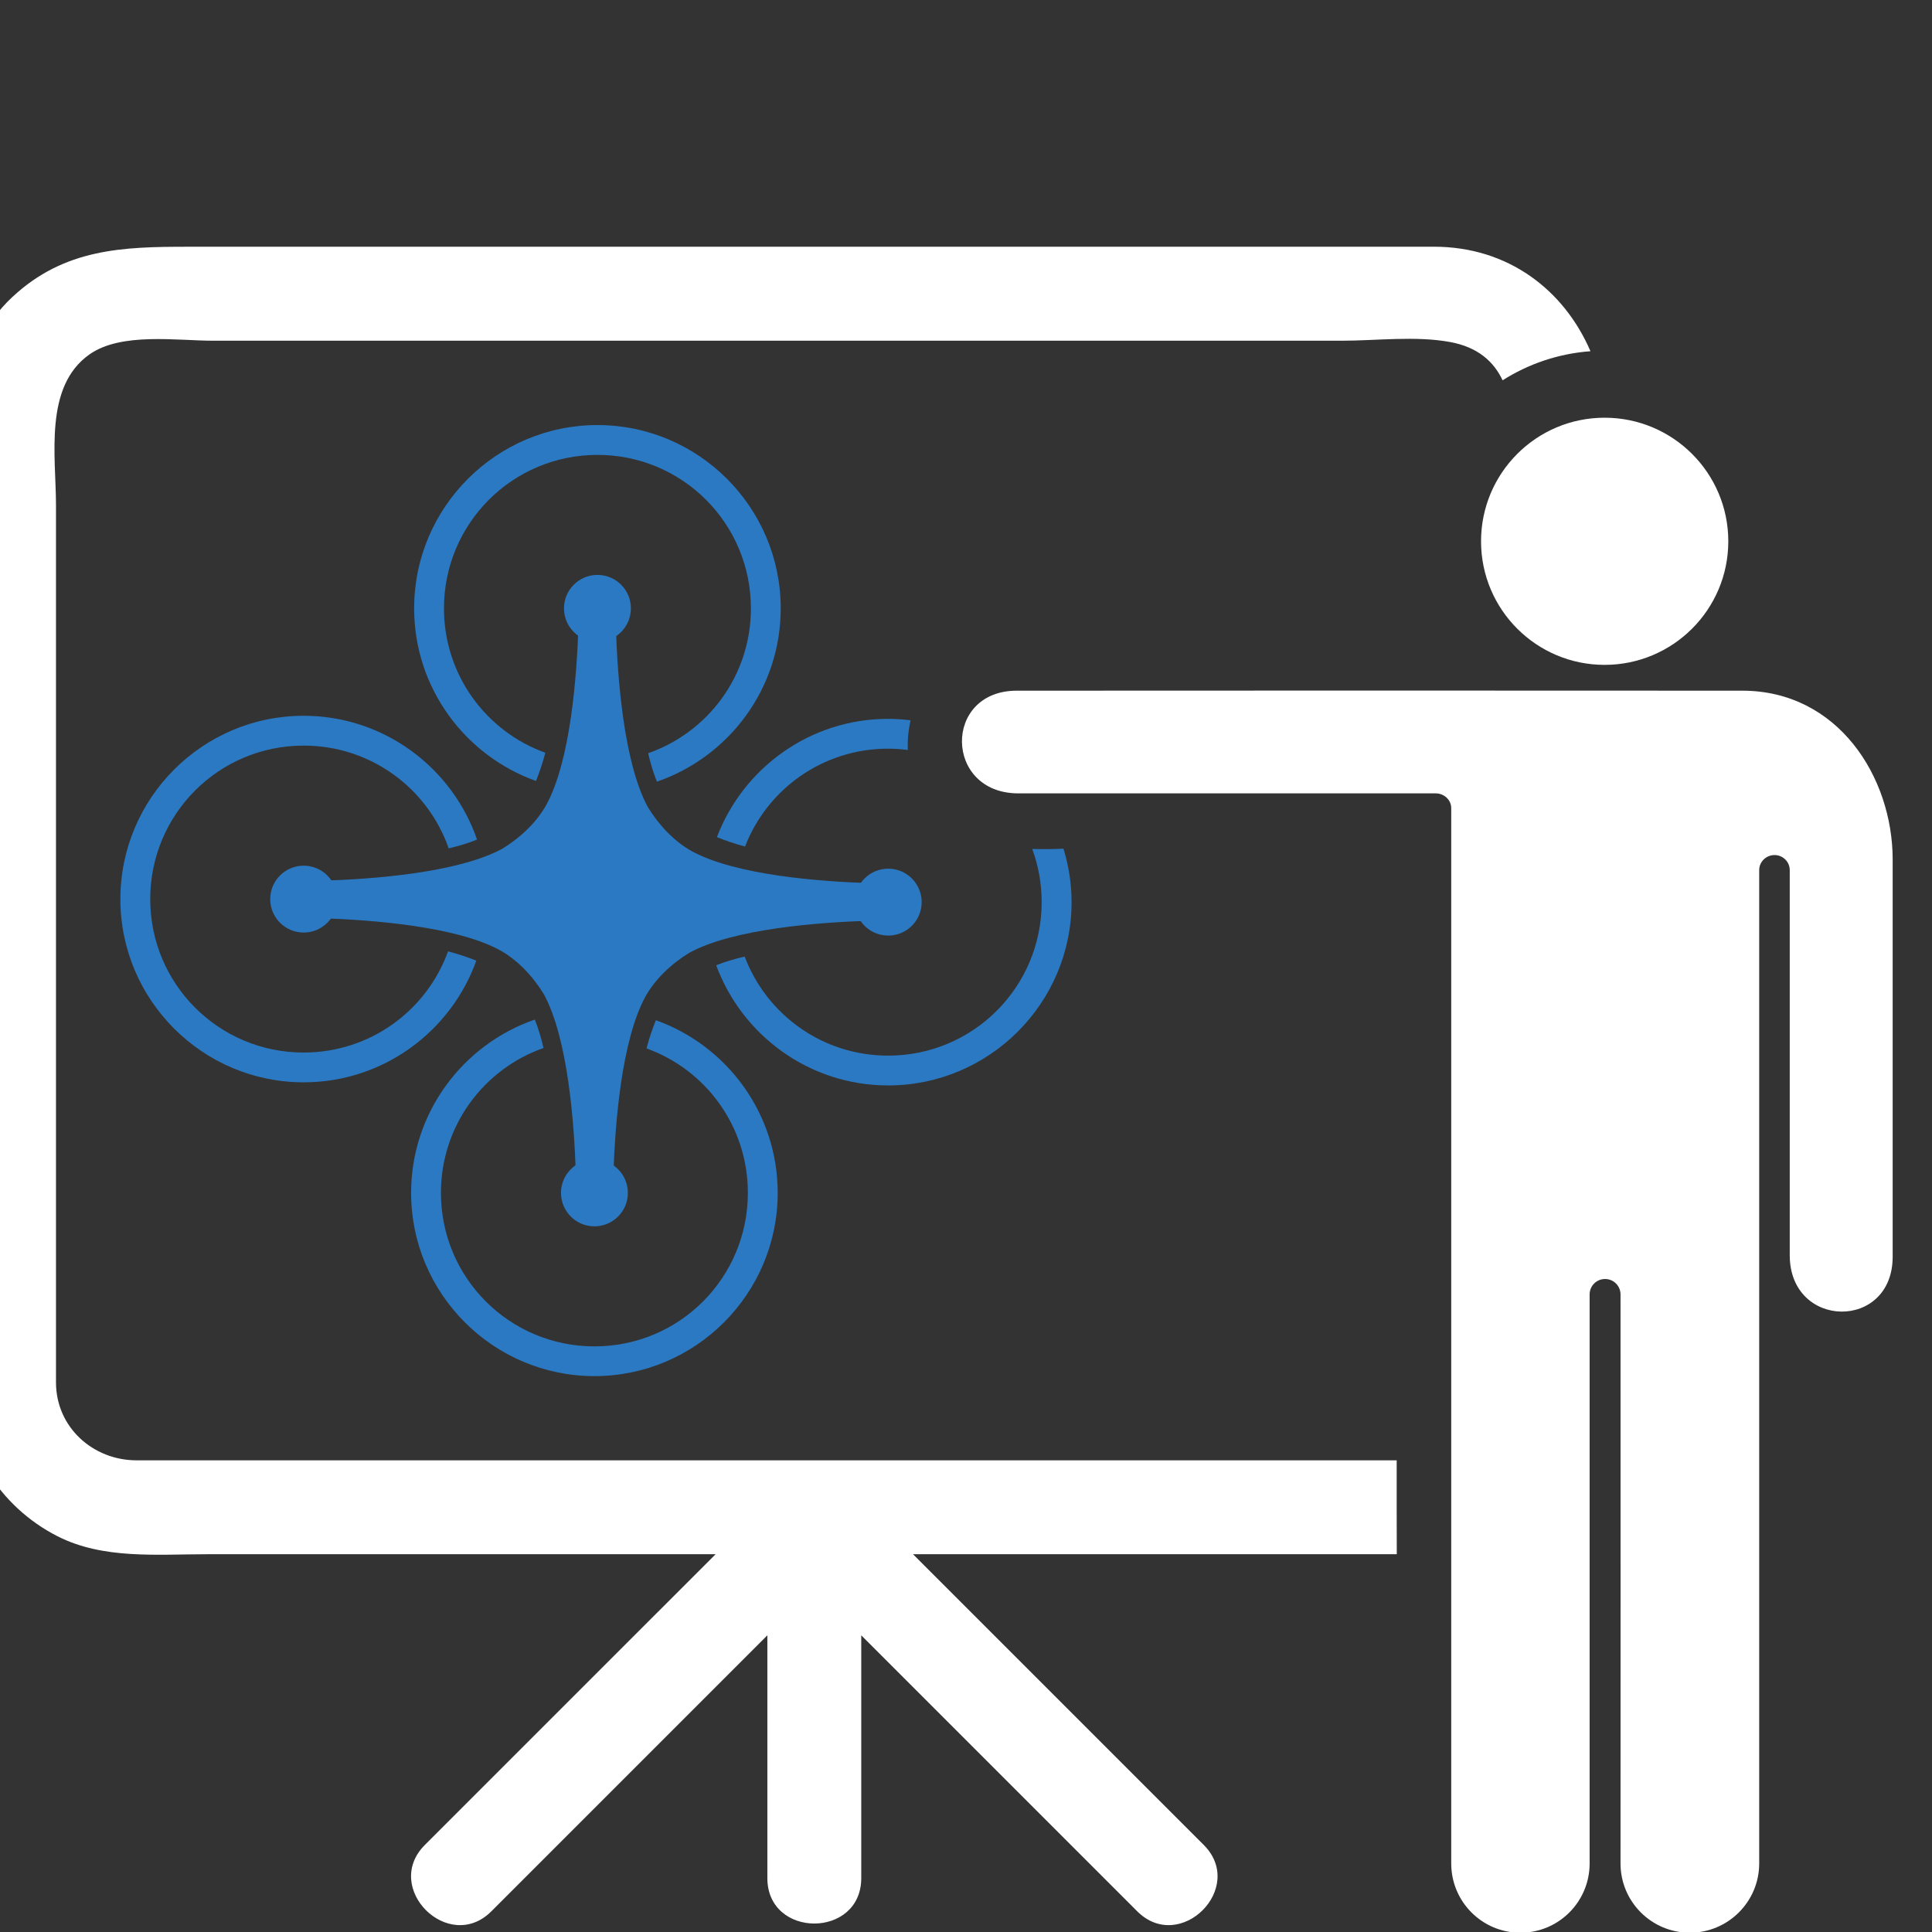
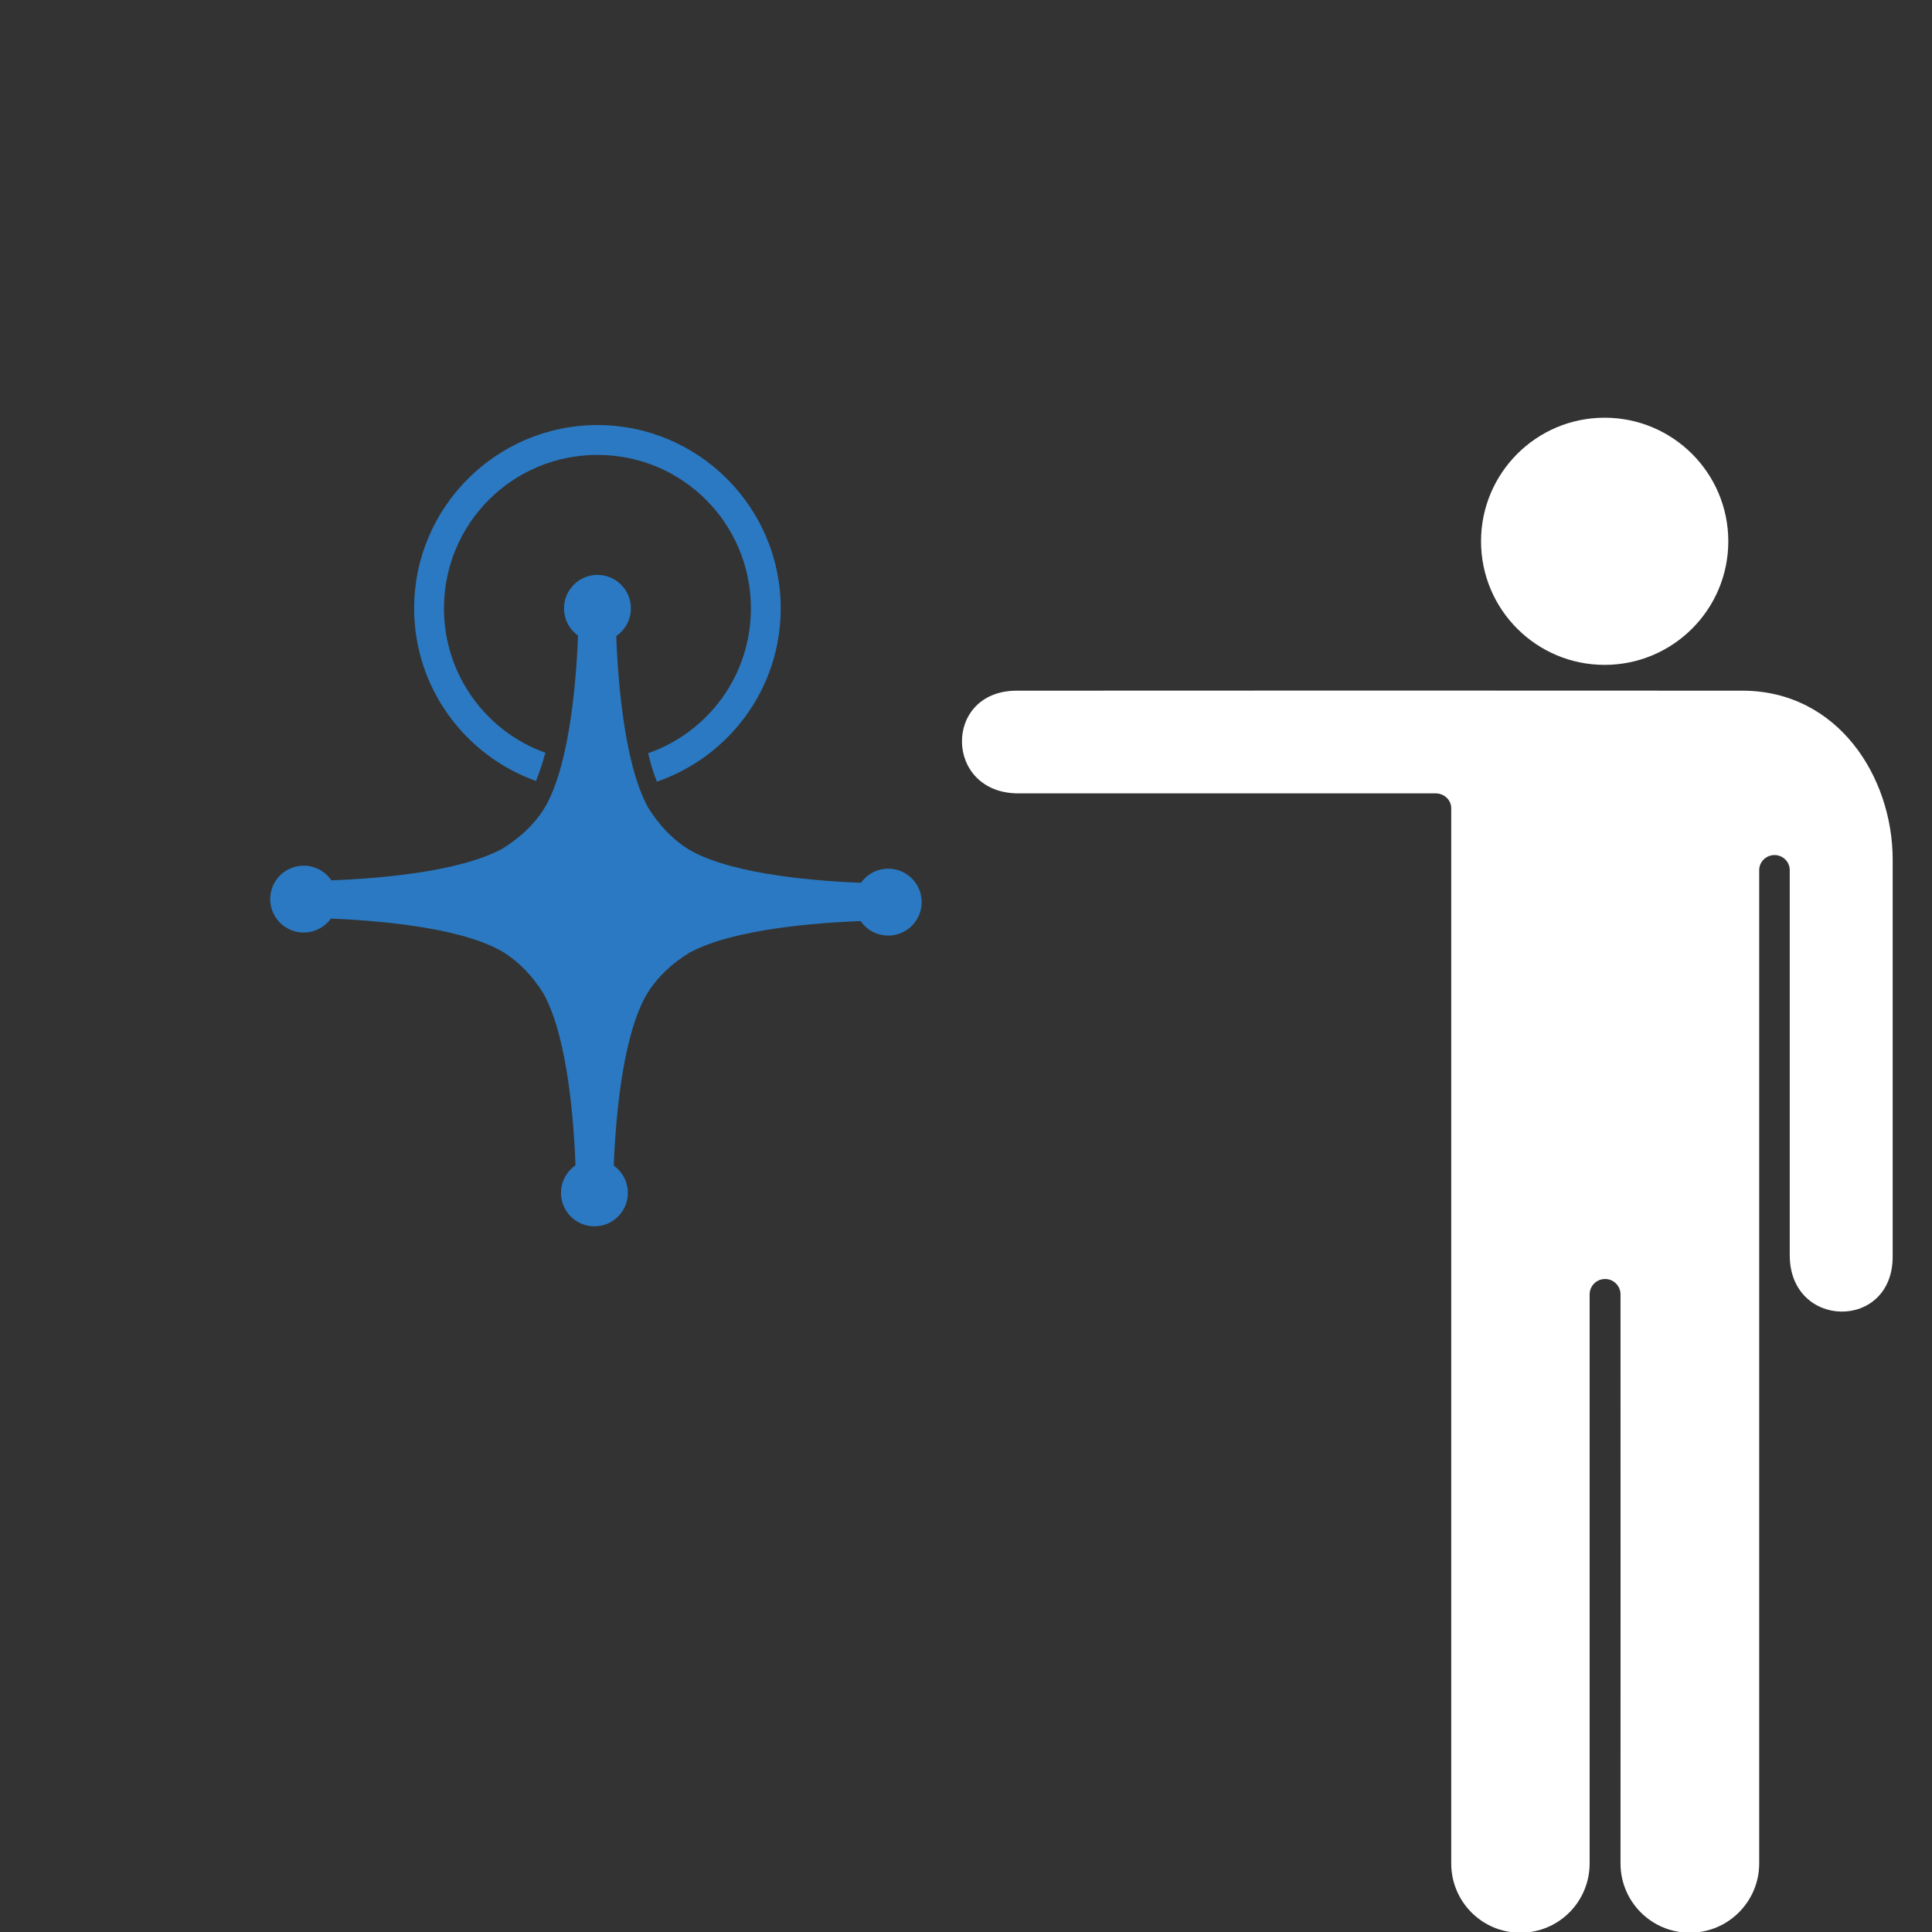
<svg xmlns="http://www.w3.org/2000/svg" version="1.1" id="Layer_1" x="0px" y="0px" width="80px" height="80px" viewBox="0 0 80 80" enable-background="new 0 0 80 80" xml:space="preserve">
  <rect x="0" y="0" width="80" height="80" fill="#333333" stroke="none" />
  <g id="g9232" transform="matrix(0.184,0,0,0.184,706.305,-2087.992)">
    <path id="path5387" fill="#FFFFFF" d="M-3477.513,11441.786   c-15.349,0-27.803,12.446-27.803,27.812c0,15.364,12.455,27.809,27.803,27.809c15.37,0,27.84-12.444,27.84-27.809   C-3449.672,11454.232-3462.143,11441.786-3477.513,11441.786z M-3530.332,11503.188c-27.564,0.009-54.394,0.027-79.415,0.027   c-16.711-0.04-16.413,23.11,0.298,23.11h93.944c1.867,0,3.479,1.469,3.479,3.314v237.499c0,8.618,6.954,15.588,15.562,15.588   c8.629,0,15.583-6.97,15.583-15.588v-128.058c0-1.915,1.553-3.469,3.479-3.469c1.926,0,3.474,1.554,3.474,3.469   c0.027,43.637,0,88.55,0,128.058c0,8.618,6.991,15.588,15.594,15.588s15.615-6.97,15.615-15.588   c0.027-74.504-0.027-149.062,0-223.539c0-1.883,1.564-3.394,3.448-3.394c1.883,0,3.426,1.511,3.426,3.394   c0,30.152,0,60.821,0,86.661c0,16.716,23.196,17.014,23.164,0.298v-89.406c-0.026-18.466-12.268-37.938-33.868-37.938   C-3474.475,11503.197-3502.768,11503.184-3530.332,11503.188L-3530.332,11503.188z" />
-     <path id="path4585" fill="#FFFFFF" d="M-3796.25,11403.311c-14.678,0-27.854,0.37-39.595,11.321   c-12.489,11.654-11.324,28.029-11.324,43.399v200.523c0,14.779,8.345,28.261,21.483,34.942c10.284,5.246,22.425,4.054,33.618,4.054   h114.493c-21.807,21.803-43.615,43.615-65.422,65.417c-9.643,9.641,5.32,24.58,14.963,14.939   c20.706-20.706,41.402-41.401,62.108-62.107v54.638c0,13.631,21.129,13.631,21.129,0v-54.638   c20.709,20.706,41.404,41.401,62.105,62.107c9.646,9.641,24.611-5.299,14.966-14.939c-21.808-21.802-43.615-43.614-65.422-65.417   h108.867c-0.016-7.044-0.032-14.088-0.021-21.131h-283.571c-9.826,0-18.142-7.449-18.142-17.547v-8.629v-188.71   c0-10.999-2.782-26.755,7.552-34.006c7.158-5.02,19.624-3.067,27.888-3.067h253.855c7.847,0,16.689-1.142,24.473,0.298   c6.219,1.157,9.779,4.368,11.784,8.61c5.804-3.687,12.534-6.014,19.77-6.546c-5.9-13.694-18.424-23.519-35.246-23.519h-280.31   V11403.311z" />
    <path id="path4587" fill="#2B79C2" d="M-3708.436,11488.471   c-0.362,11.67-1.812,30.415-7.188,40.358c-2.181,3.964-5.828,7.436-9.959,9.96c-10.042,5.432-29.163,6.857-40.838,7.201   c0.777,2.708,0.857,5.62,0.109,8.43c11.811,0.388,30.349,1.87,40.146,7.169c3.964,2.181,7.435,5.828,9.959,9.959   c5.4,9.976,6.826,28.899,7.188,40.593c1.205-0.329,2.466-0.5,3.783-0.457c1.623-0.102,3.189,0.096,4.66,0.532   c0.375-11.684,1.833-30.219,7.169-40.085c2.181-3.964,5.831-7.436,9.962-9.96c9.917-5.362,28.803-6.82,40.588-7.188   c-0.641-2.759-0.452-5.697,0.415-8.443c-11.667-0.356-30.458-1.779-40.423-7.169c-3.958-2.181-7.435-5.828-9.959-9.959   c-5.44-10.061-6.858-29.229-7.201-40.896C-3702.777,11489.17-3705.704,11489.151-3708.436,11488.471L-3708.436,11488.471z" />
    <path id="path4589" fill="#2B79C2" d="M-3704.331,11477.16c-4.091,0.096-7.361,3.437-7.361,7.53   c0,4.158,3.373,7.528,7.531,7.528c4.155,0,7.528-3.37,7.528-7.528c0-4.157-3.373-7.53-7.528-7.53H-3704.331z M-3770.277,11542.596   c-4.152,0-7.525,3.367-7.525,7.525v0.167c0.096,4.092,3.437,7.358,7.525,7.358c4.163,0,7.533-3.368,7.533-7.525   C-3762.744,11545.963-3766.114,11542.596-3770.277,11542.596z M-3638.73,11543.271c-4.158,0-7.525,3.373-7.525,7.53   c0,4.155,3.368,7.528,7.525,7.528c4.16,0,7.531-3.373,7.531-7.528v-0.184   C-3631.298,11546.532-3634.639,11543.271-3638.73,11543.271z M-3704.842,11608.704c-4.158,0-7.525,3.373-7.525,7.528   c0,4.16,3.368,7.528,7.525,7.528h0.167c4.091-0.097,7.358-3.438,7.358-7.528   C-3697.316,11612.077-3700.684,11608.704-3704.842,11608.704z" />
-     <path id="path4591" fill="#2B79C2" d="M-3638.744,11509.555   c-17.594,0-32.621,11.071-38.534,26.617c2.067,0.848,4.182,1.542,6.331,2.117c4.988-12.918,17.495-22.025,32.203-22.025   c1.5,0,2.979,0.116,4.429,0.298c-0.098-2.227,0.122-4.482,0.625-6.677C-3635.352,11509.677-3637.031,11509.555-3638.744,11509.555z    M-3599.425,11538.775c-2.266,0.099-4.586,0.136-6.895,0.054c1.373,3.724,2.123,7.768,2.123,11.973   c0,19.118-15.428,34.544-34.547,34.544c-14.798,0-27.359-9.249-32.286-22.294c-2.2,0.505-4.363,1.125-6.411,1.955   c5.807,15.759,20.948,27.045,38.696,27.045c22.741,0,41.282-18.512,41.282-41.25c0-4.185-0.66-8.217-1.825-12.026   C-3599.334,11538.775-3599.377,11538.775-3599.425,11538.775L-3599.425,11538.775z" />
    <path id="path4593" fill="#2B79C2" d="M-3704.161,11443.438   c-22.736,0-41.255,18.518-41.255,41.259c0,17.886,11.462,33.139,27.423,38.837c0.835-2.072,1.53-4.195,2.104-6.35   c-13.319-4.785-22.813-17.498-22.813-32.487c0-19.116,15.426-34.544,34.541-34.544c19.118,0,34.531,15.428,34.531,34.544   c0,15.111-9.64,27.896-23.124,32.591c0.511,2.192,1.146,4.35,1.971,6.403c16.197-5.57,27.867-20.94,27.867-38.994   C-3662.916,11461.955-3681.422,11443.438-3704.161,11443.438L-3704.161,11443.438z" />
-     <path id="path4595" fill="#2B79C2" d="M-3770.28,11508.863   c-22.738,0-41.245,18.521-41.245,41.258c0,22.738,18.506,41.231,41.245,41.231c17.884,0,33.147-11.438,38.856-27.383   c-2.083-0.836-4.206-1.521-6.363-2.091c-4.799,13.3-17.509,22.772-32.493,22.772c-19.113,0-34.525-15.415-34.525-34.53   s15.413-34.544,34.525-34.544c15.12,0,27.939,9.635,32.637,23.127c2.181-0.517,4.336-1.146,6.384-1.974   C-3736.829,11520.543-3752.226,11508.863-3770.28,11508.863z" />
-     <path id="path4597" fill="#2B79C2" d="M-3718.257,11577.229   c-16.171,5.584-27.838,20.954-27.838,38.997c0,22.739,18.517,41.242,41.258,41.242c22.736,0,41.24-18.503,41.24-41.242   c0-17.892-11.46-33.155-27.42-38.853c-0.843,2.071-1.53,4.197-2.104,6.347c13.324,4.791,22.81,17.509,22.81,32.506   c0,19.121-15.41,34.55-34.525,34.55c-19.115,0-34.549-15.429-34.549-34.55c0-15.099,9.632-27.883,23.09-32.597   C-3716.807,11581.446-3717.435,11579.283-3718.257,11577.229z" />
  </g>
</svg>